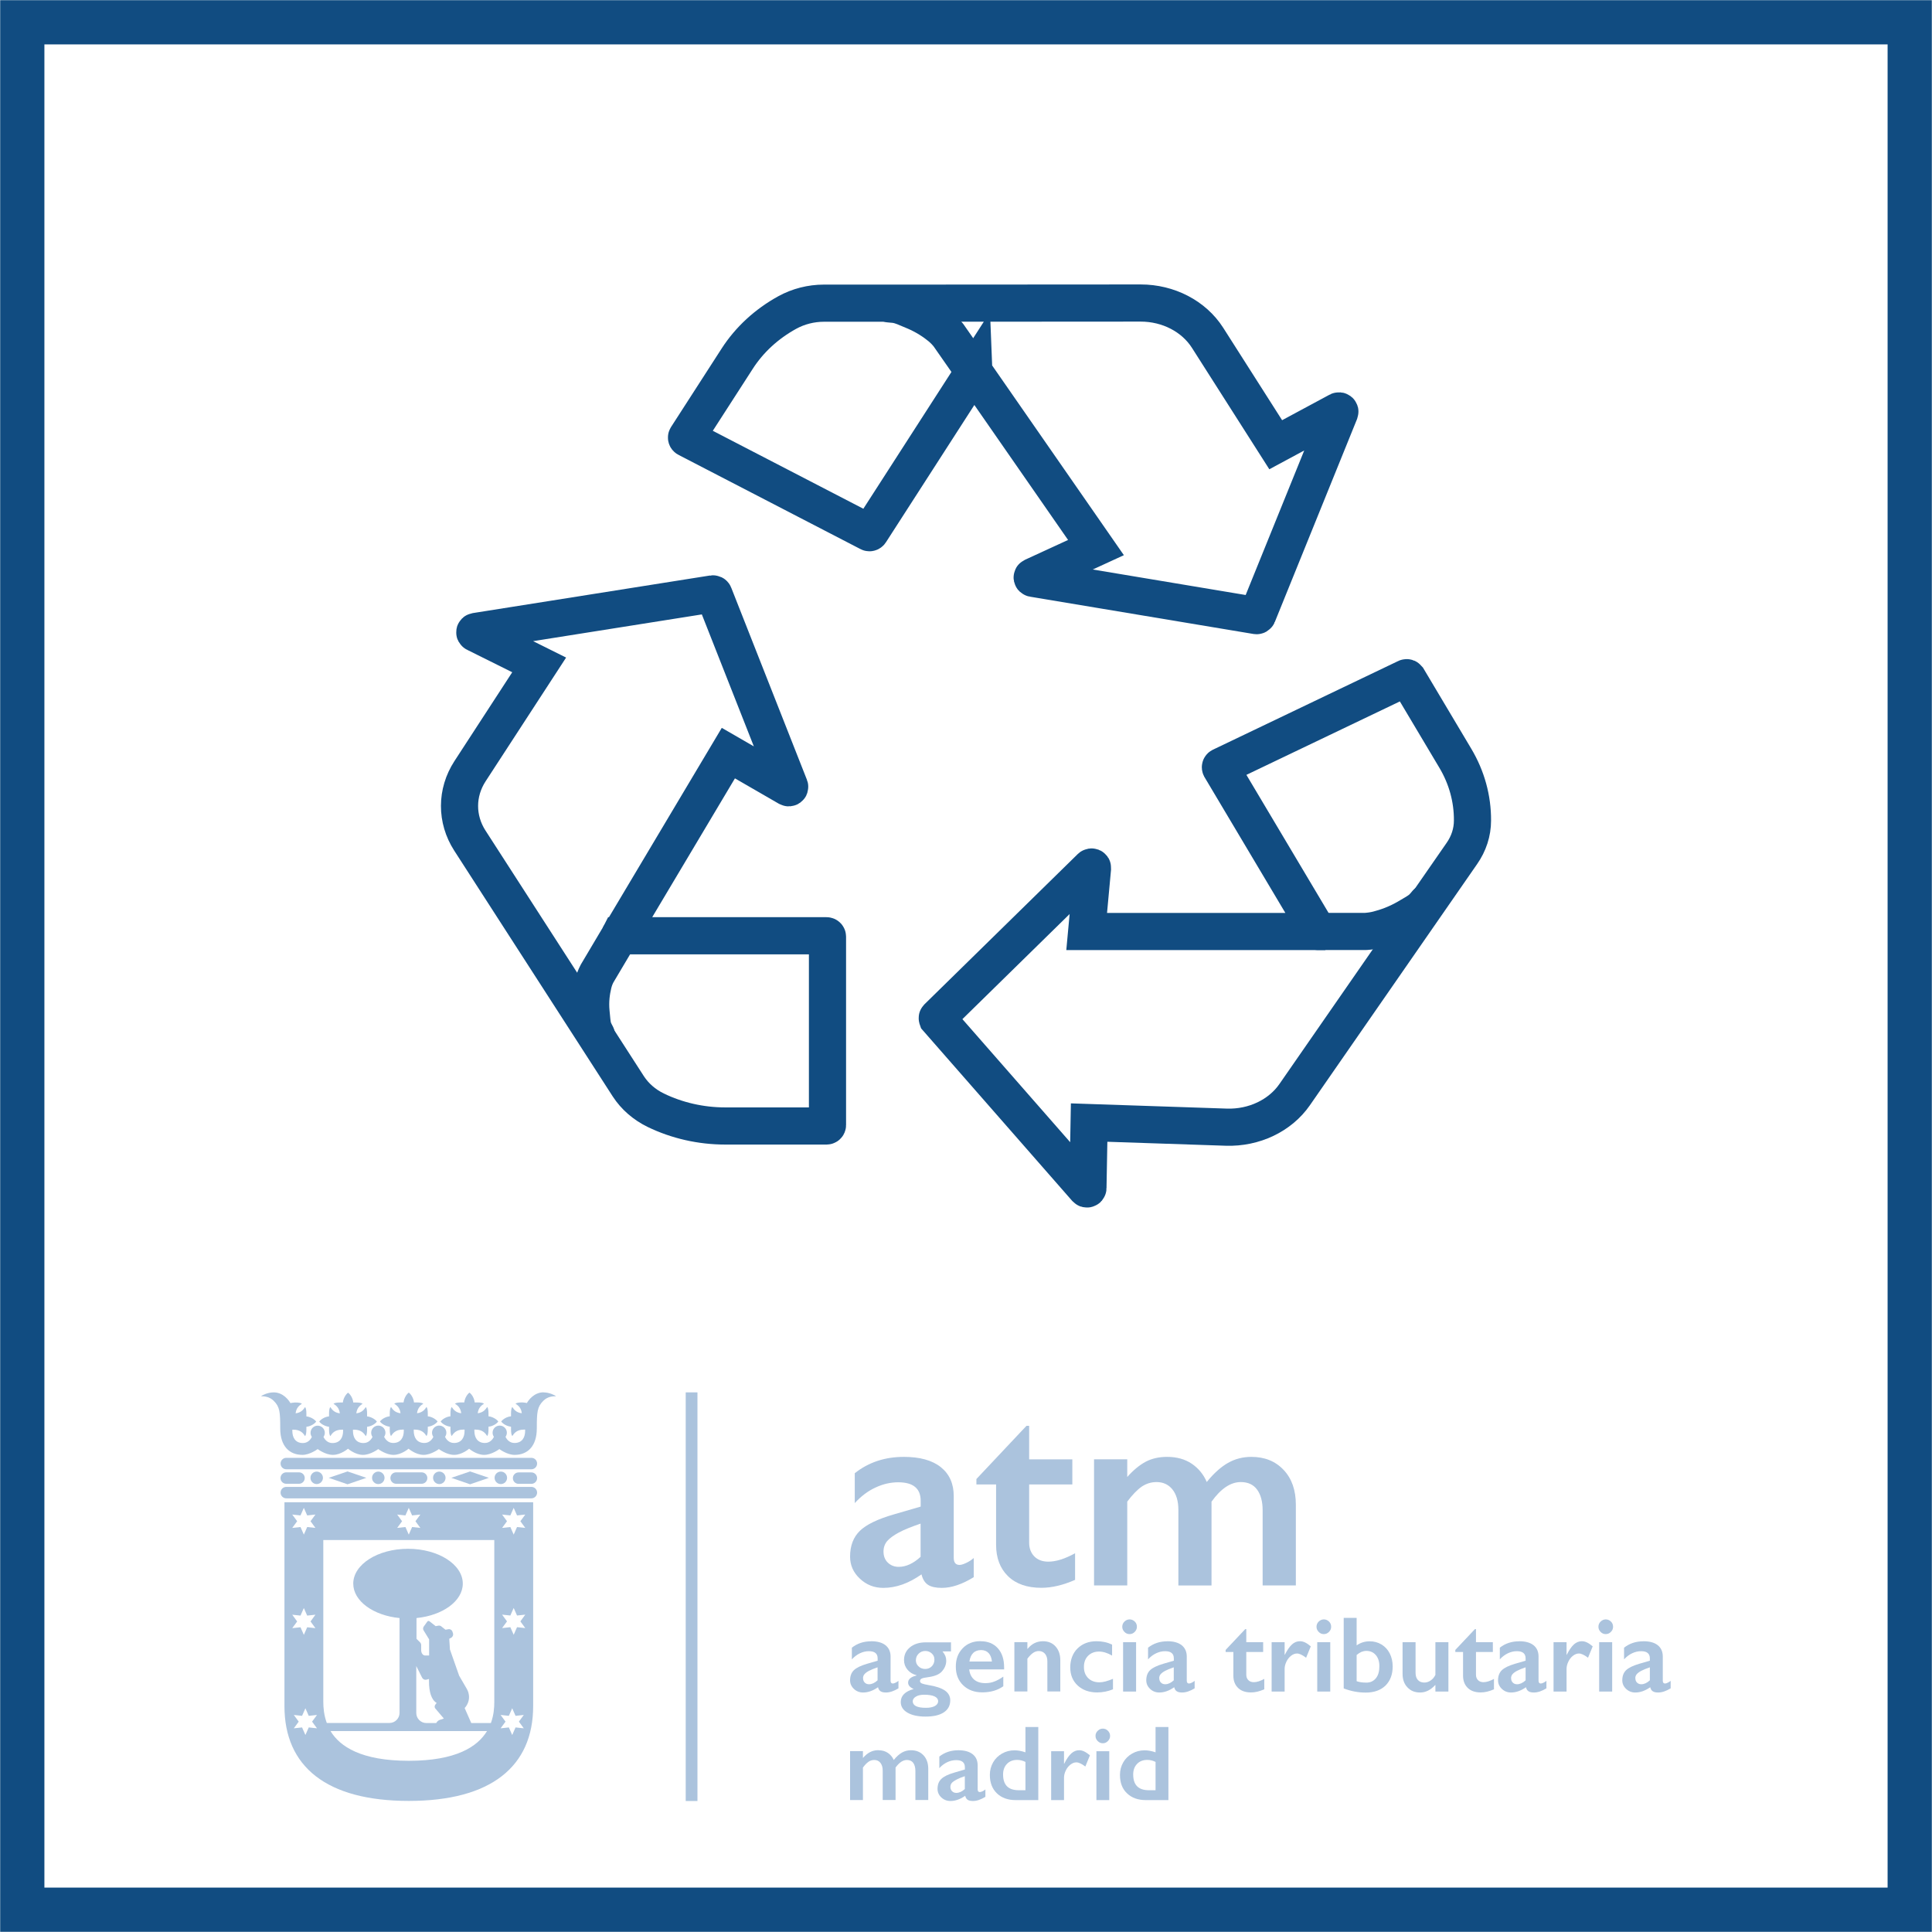
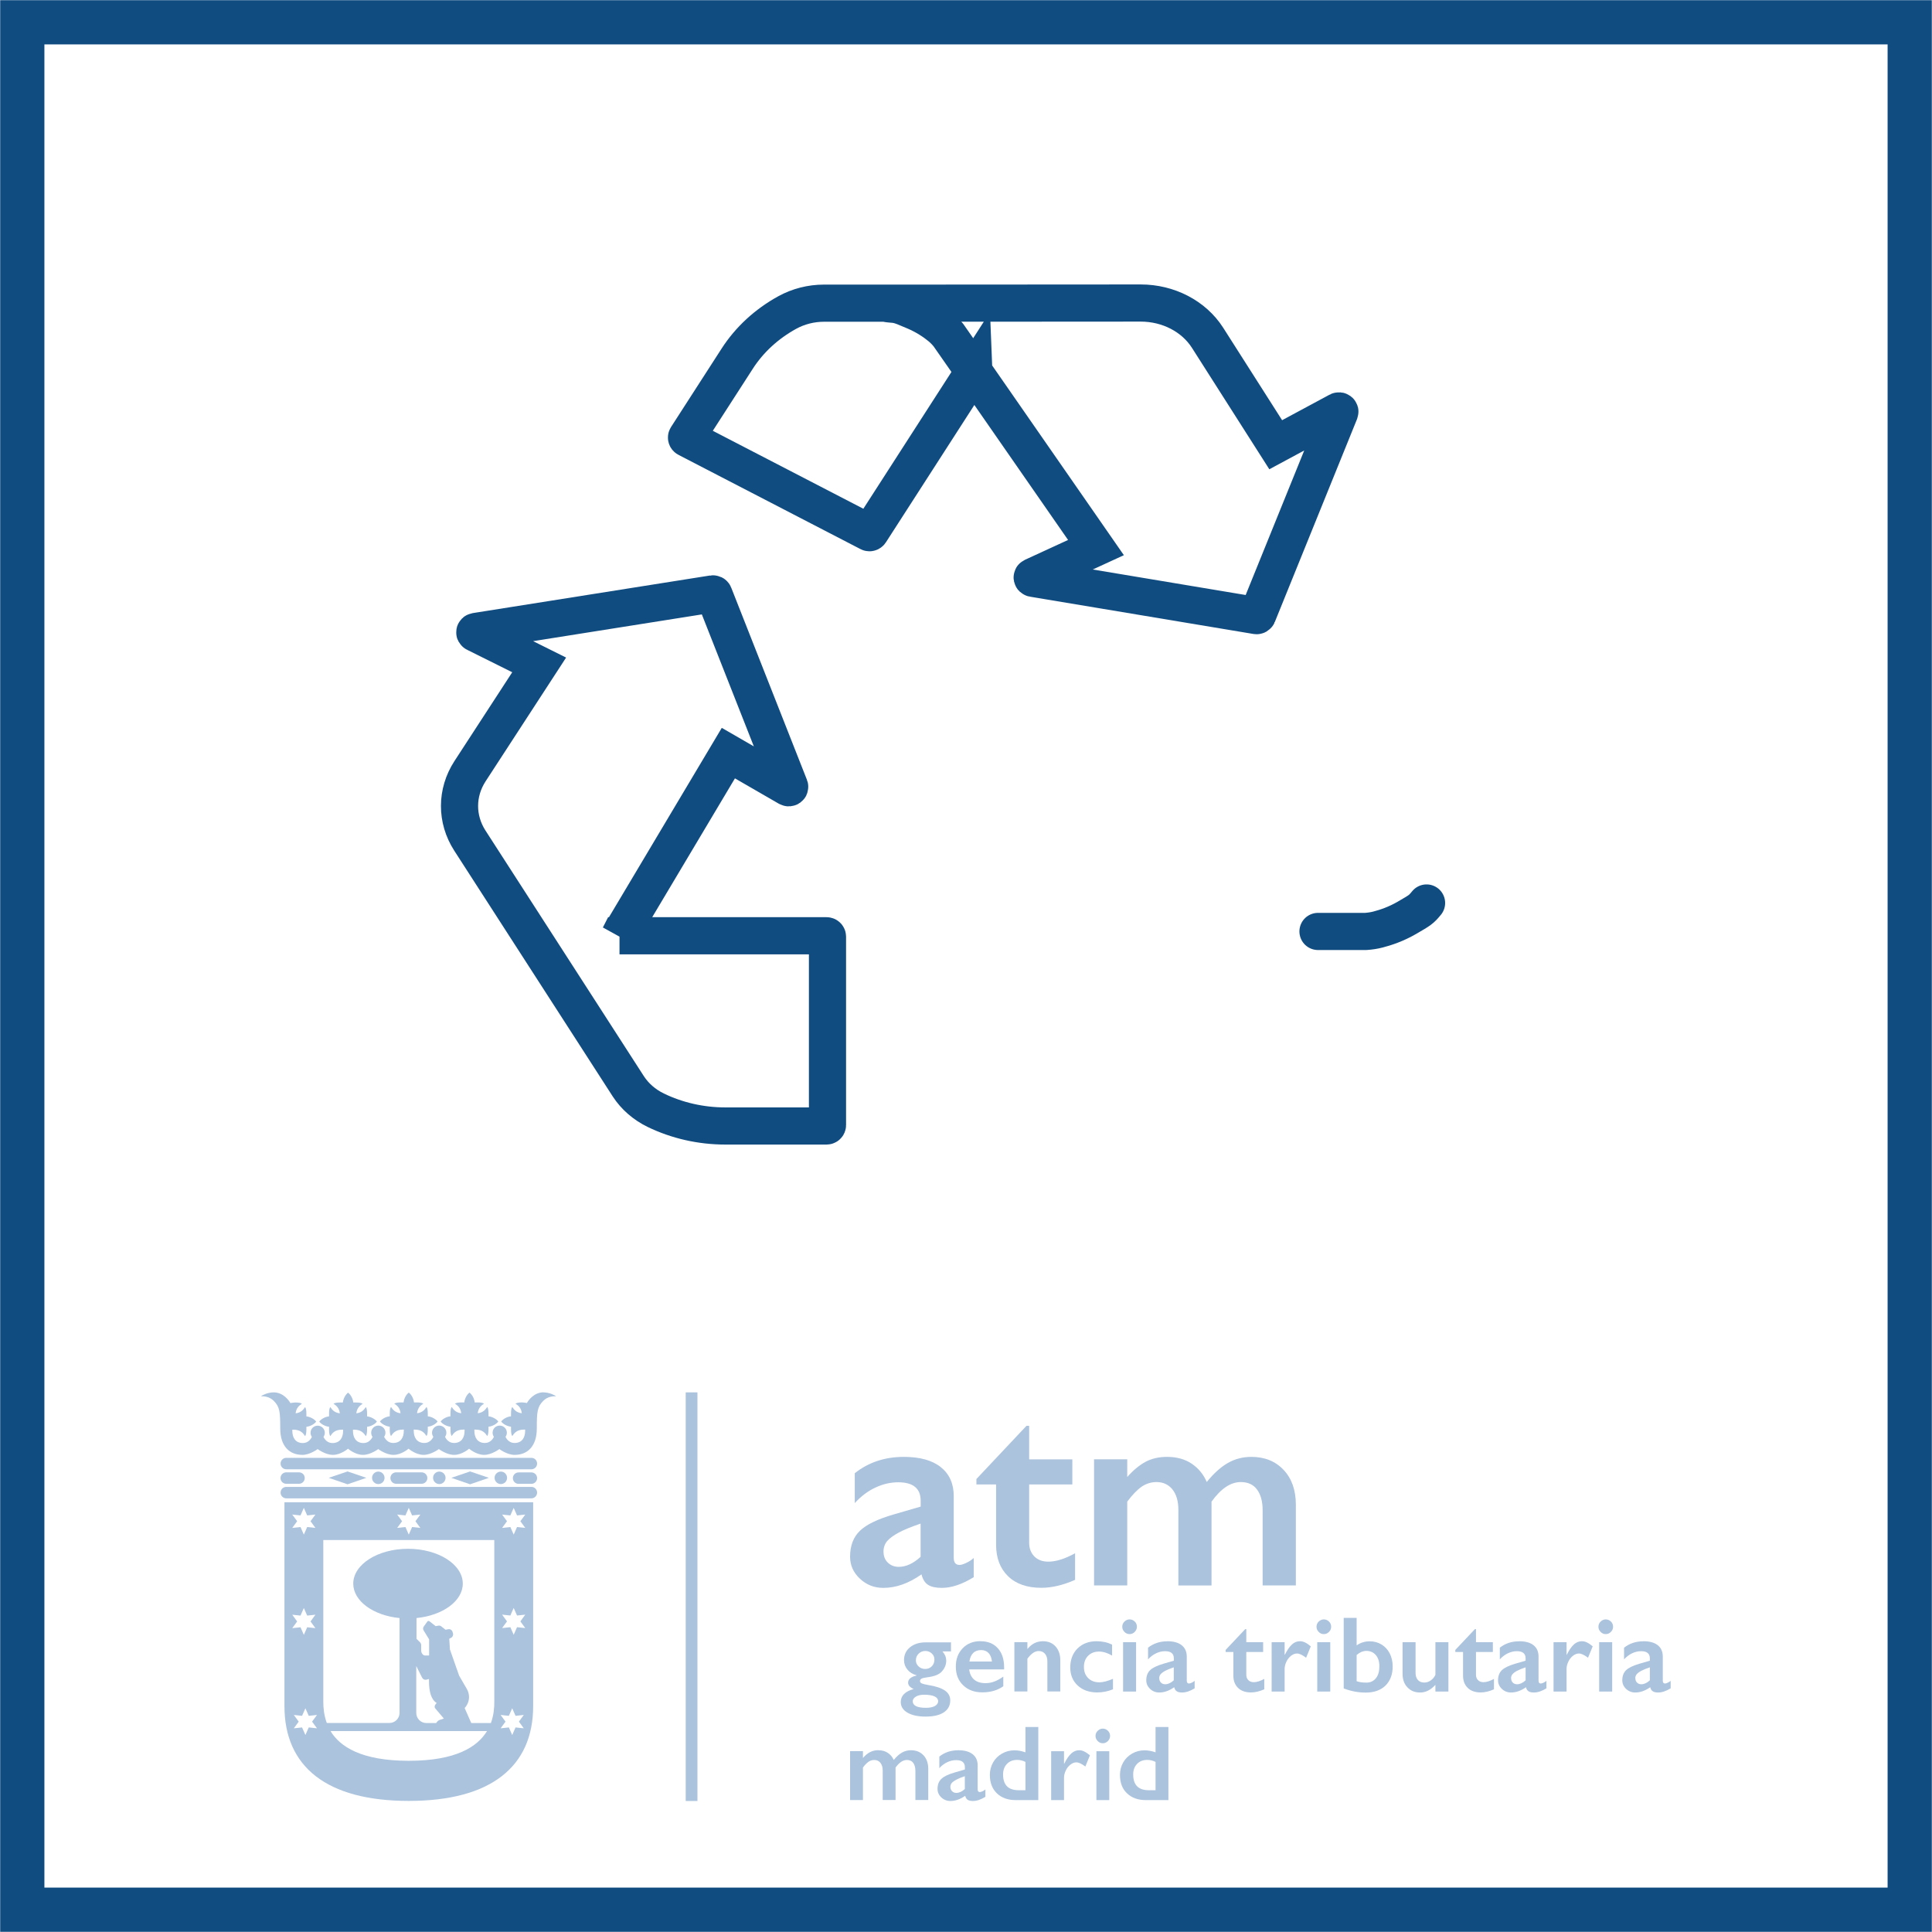
<svg xmlns="http://www.w3.org/2000/svg" id="uuid-188e0d72-386b-41b9-b7a3-b5744de3110b" data-name="PROMOCIONALES" viewBox="0 0 260 260">
  <defs>
    <style>
      .uuid-516551ba-127b-466d-b525-8e97d843afb6 {
        opacity: .33;
      }

      .uuid-4f913584-7321-4a15-819b-662e24403483 {
        stroke-width: 5.95px;
      }

      .uuid-4f913584-7321-4a15-819b-662e24403483, .uuid-ed399820-04ae-435f-96a1-3337e1e08a90, .uuid-f2a67140-2a46-4421-aeef-ecb8b6eecc9d {
        fill: none;
        stroke: #114c81;
      }

      .uuid-4f913584-7321-4a15-819b-662e24403483, .uuid-f2a67140-2a46-4421-aeef-ecb8b6eecc9d {
        stroke-miterlimit: 10;
      }

      .uuid-937c36e0-4fb4-459f-b524-ad187b10f95a {
        fill: #014898;
      }

      .uuid-ed399820-04ae-435f-96a1-3337e1e08a90 {
        stroke-linecap: round;
        stroke-linejoin: round;
      }

      .uuid-ed399820-04ae-435f-96a1-3337e1e08a90, .uuid-f2a67140-2a46-4421-aeef-ecb8b6eecc9d {
        stroke-width: 5px;
      }
    </style>
  </defs>
  <g id="uuid-dfa52320-b2b7-438c-9c64-501232c26e3e" data-name="PROMOS MADRID.ES">
    <g id="uuid-1ebc1a8c-8298-4c5f-bc66-3b481451a058" data-name="TGR">
      <g>
        <g id="uuid-5b7480ba-6fc7-4355-b4e0-05a1120b378a" data-name="flecha3">
          <path class="uuid-f2a67140-2a46-4421-aeef-ecb8b6eecc9d" d="M83.37,125.93h27.86c.07,0,.13.05.13.12v25.36c0,.07-.06.12-.13.12h-13.63c-3.26,0-6.48-.73-9.35-2.12h0c-1.54-.75-2.81-1.86-3.69-3.21l-5.55-8.61-15.78-24.47c-1.86-2.89-1.85-6.45.02-9.33l9.31-14.31-8.6-4.28c-.11-.05-.08-.2.04-.22l31.93-5.06c.06-.01.13.02.15.08l10.19,25.86c.04.11-.09.2-.2.14l-8.05-4.65-14.66,24.6Z" />
-           <path class="uuid-ed399820-04ae-435f-96a1-3337e1e08a90" d="M83.37,125.93l-3.02,5.09c-.24.46-.42.94-.53,1.43-.23.96-.43,2.26-.28,3.78.18,1.94.18,2.05.72,3.06" />
        </g>
        <g id="uuid-cdc4cc59-fbf7-4684-844d-9ab6264c1bd5" data-name="flecha2">
-           <path class="uuid-f2a67140-2a46-4421-aeef-ecb8b6eecc9d" d="M177.37,125.35l-13.12-22.04c-.03-.06-.01-.13.05-.16l24.95-11.94c.06-.03.14,0,.18.05l6.42,10.78c1.54,2.58,2.33,5.46,2.31,8.39h0c0,1.57-.5,3.1-1.43,4.43l-5.86,8.45-16.64,24c-1.96,2.83-5.47,4.5-9.19,4.38l-18.47-.62-.16,8.82c0,.11-.16.16-.24.07l-20.02-22.86s-.04-.11,0-.15l20.65-20.24c.09-.08.24-.02.23.09l-.79,8.56h31.12Z" />
          <path class="uuid-ed399820-04ae-435f-96a1-3337e1e08a90" d="M177.37,125.35h6.43c.56-.04,1.12-.12,1.65-.26,1.05-.27,2.42-.73,3.86-1.56,1.82-1.06,1.93-1.11,2.67-2.01" />
        </g>
        <g id="uuid-20f42aae-59f2-4de5-9d02-ced5d8de8317" data-name="flecha1">
          <path class="uuid-f2a67140-2a46-4421-aeef-ecb8b6eecc9d" d="M131.05,50l-13.93,21.63c-.04.06-.12.08-.18.04l-24.49-12.68c-.06-.03-.08-.11-.05-.16l6.82-10.58c1.63-2.53,3.94-4.66,6.72-6.19h0c1.49-.82,3.2-1.26,4.95-1.26h11.09s31.53-.02,31.53-.02c3.72,0,7.15,1.78,9,4.68l9.17,14.39,8.44-4.54c.11-.06.23.04.19.14l-11.07,27.32c-.02.05-.08.09-.15.08l-30.08-5.02c-.12-.02-.15-.17-.04-.22l8.52-3.92-16.44-23.68Z" />
          <path class="uuid-ed399820-04ae-435f-96a1-3337e1e08a90" d="M131.05,50l-3.41-4.89c-.33-.41-.7-.79-1.11-1.13-.81-.66-1.97-1.46-3.52-2.11-1.96-.83-2.07-.88-3.32-.97" />
        </g>
      </g>
      <rect id="uuid-46caaa65-f80d-4641-a0df-cd56de61182a" data-name="contorno" class="uuid-4f913584-7321-4a15-819b-662e24403483" x="3" y="3" width="254" height="254" />
    </g>
    <g id="uuid-66d9691e-9da3-4748-a041-732eb81e2d64" data-name="logo" class="uuid-516551ba-127b-466d-b525-8e97d843afb6">
      <rect class="uuid-937c36e0-4fb4-459f-b524-ad187b10f95a" x="92.28" y="187.38" width="1.58" height="54.99" />
      <path class="uuid-937c36e0-4fb4-459f-b524-ad187b10f95a" d="M71.51,196.19h-32.98c-.43,0-.77.34-.77.77s.34.77.77.77h32.98c.42,0,.77-.34.77-.77s-.34-.77-.77-.77Z" />
      <path class="uuid-937c36e0-4fb4-459f-b524-ad187b10f95a" d="M71.51,200.1h-32.98c-.43,0-.77.34-.77.77s.34.77.77.77h32.98c.42,0,.77-.34.77-.77s-.34-.77-.77-.77Z" />
      <path class="uuid-937c36e0-4fb4-459f-b524-ad187b10f95a" d="M38.52,199.68h1.72c.42,0,.77-.34.77-.77s-.34-.77-.77-.77h-1.72c-.42,0-.77.34-.77.77s.35.77.77.77Z" />
      <path class="uuid-937c36e0-4fb4-459f-b524-ad187b10f95a" d="M71.51,198.15h-1.72c-.42,0-.77.34-.77.77s.34.77.77.77h1.72c.42,0,.77-.34.77-.77s-.34-.77-.77-.77Z" />
      <path class="uuid-937c36e0-4fb4-459f-b524-ad187b10f95a" d="M56.74,199.68c.42,0,.77-.34.77-.77s-.35-.77-.77-.77h-3.43c-.43,0-.77.34-.77.77s.35.77.77.77h3.43Z" />
      <polygon class="uuid-937c36e0-4fb4-459f-b524-ad187b10f95a" points="46.77 198.02 44.24 198.88 46.77 199.75 49.3 198.88 46.77 198.02" />
      <polygon class="uuid-937c36e0-4fb4-459f-b524-ad187b10f95a" points="63.26 198.02 60.74 198.88 63.26 199.75 65.79 198.88 63.26 198.02" />
      <path class="uuid-937c36e0-4fb4-459f-b524-ad187b10f95a" d="M68.24,198.88c0-.46-.37-.84-.84-.84s-.84.38-.84.84.37.84.84.84.84-.38.84-.84Z" />
-       <path class="uuid-937c36e0-4fb4-459f-b524-ad187b10f95a" d="M59.96,198.88c0-.46-.37-.84-.84-.84s-.84.38-.84.84.38.84.84.84.84-.38.84-.84Z" />
+       <path class="uuid-937c36e0-4fb4-459f-b524-ad187b10f95a" d="M59.96,198.88c0-.46-.37-.84-.84-.84s-.84.38-.84.84.38.84.84.84.84-.38.84-.84" />
      <path class="uuid-937c36e0-4fb4-459f-b524-ad187b10f95a" d="M51.75,198.88c0-.46-.38-.84-.84-.84s-.84.38-.84.84.37.84.84.84.84-.38.84-.84Z" />
-       <path class="uuid-937c36e0-4fb4-459f-b524-ad187b10f95a" d="M43.46,198.88c0-.46-.38-.84-.84-.84s-.84.38-.84.84.38.84.84.84.84-.38.84-.84Z" />
      <path class="uuid-937c36e0-4fb4-459f-b524-ad187b10f95a" d="M73.16,187.37c-1.3,0-2.06,1.09-2.25,1.44-.09-.02-.49-.08-.61-.08-.49,0-.76.05-.93.17.34.22.77.53.85,1.29-.75-.09-1.06-.51-1.28-.85-.12.17-.17.44-.17.93,0,.1,0,.23,0,.33-.55.05-1.09.38-1.32.7.23.32.77.64,1.32.7,0,.11,0,.23,0,.33,0,.49.05.76.17.93.25-.38.61-.87,1.58-.87h.15c0,.06,0,.13,0,.18,0,.85-.39,1.62-1.43,1.62-.69,0-1.05-.5-1.21-.82.11-.16.18-.35.18-.56,0-.53-.43-.96-.96-.96s-.96.43-.96.96c0,.21.07.4.18.56-.16.32-.53.82-1.21.82-1.03,0-1.42-.77-1.42-1.62,0-.06,0-.12,0-.18h.15c.97,0,1.33.49,1.58.87.12-.17.17-.44.17-.93,0-.1,0-.23,0-.33.55-.05,1.09-.38,1.32-.7-.23-.31-.77-.64-1.32-.7,0-.1,0-.23,0-.33,0-.49-.05-.76-.17-.93-.22.33-.53.76-1.28.85.09-.76.52-1.07.85-1.29-.17-.12-.44-.17-.93-.17-.1,0-.23,0-.33,0-.05-.55-.38-1.09-.7-1.32-.31.23-.64.76-.7,1.32-.1,0-.23,0-.33,0-.49,0-.75.05-.93.17.34.22.76.53.85,1.29-.75-.09-1.06-.51-1.28-.85-.12.17-.17.44-.17.93,0,.1,0,.23,0,.33-.55.05-1.09.38-1.32.7.23.32.76.64,1.32.7,0,.11,0,.23,0,.33,0,.49.05.76.17.93.24-.38.61-.87,1.58-.87h.15c0,.06,0,.13,0,.18,0,.85-.39,1.62-1.42,1.62-.69,0-1.05-.5-1.21-.82.11-.16.18-.35.18-.56,0-.53-.43-.96-.96-.96-.07,0-.13,0-.2.02-.44.09-.77.48-.77.94,0,.21.07.4.18.56-.16.32-.52.82-1.21.82-1.03,0-1.43-.77-1.43-1.62,0-.06,0-.12,0-.18h.14c.97,0,1.33.49,1.58.87.12-.17.17-.44.17-.93,0-.1,0-.23,0-.33.55-.05,1.09-.38,1.32-.7-.23-.31-.76-.64-1.32-.7,0-.1,0-.23,0-.33,0-.49-.05-.76-.17-.93-.22.33-.53.76-1.28.85.09-.76.52-1.07.85-1.29-.17-.12-.44-.17-.93-.17-.1,0-.23,0-.33,0-.05-.55-.38-1.09-.7-1.32-.32.23-.64.76-.7,1.32-.11,0-.23,0-.33,0-.49,0-.76.05-.93.17.34.22.76.53.85,1.29-.75-.09-1.06-.51-1.28-.85-.12.17-.17.44-.17.93,0,.1,0,.23,0,.33-.55.05-1.09.38-1.32.7.23.32.77.64,1.32.7,0,.11,0,.23,0,.33,0,.49.05.76.17.93.25-.38.61-.87,1.58-.87h.14c0,.06,0,.13,0,.18,0,.85-.39,1.62-1.43,1.62-.69,0-1.05-.51-1.22-.82.11-.16.18-.35.18-.56,0-.53-.43-.96-.96-.96s-.96.43-.96.96c0,.21.07.41.18.57-.16.32-.53.82-1.21.82-1.03,0-1.42-.77-1.42-1.62,0-.06,0-.12,0-.18h.15c.97,0,1.33.49,1.58.87.12-.17.17-.44.17-.93,0-.1,0-.23,0-.33.55-.05,1.09-.38,1.32-.7-.23-.31-.77-.64-1.32-.7,0-.1,0-.23,0-.33,0-.49-.05-.76-.17-.93-.22.33-.53.76-1.28.85.09-.76.52-1.07.85-1.29-.17-.12-.44-.17-.93-.17-.1,0-.23,0-.33,0-.05-.55-.38-1.09-.7-1.32-.31.23-.64.76-.7,1.32-.1,0-.22,0-.33,0-.49,0-.75.05-.93.17.34.22.76.53.85,1.29-.75-.09-1.06-.51-1.28-.85-.12.17-.17.44-.17.93,0,.1,0,.23,0,.33-.55.05-1.09.38-1.32.7.23.32.77.64,1.32.7,0,.11,0,.23,0,.33,0,.49.05.76.17.93.24-.38.6-.87,1.57-.87h.15c0,.06,0,.13,0,.18,0,.85-.39,1.62-1.43,1.62-.69,0-1.05-.5-1.21-.82.11-.16.18-.35.18-.56,0-.53-.43-.96-.96-.96-.27,0-.51.11-.68.28-.17.17-.28.42-.28.68,0,.21.07.4.18.56-.16.32-.53.82-1.21.82-1.03,0-1.42-.77-1.42-1.62,0-.06,0-.12,0-.18h.14c.97,0,1.33.49,1.58.87.12-.17.17-.44.17-.93,0-.1,0-.23,0-.33.55-.05,1.09-.38,1.32-.7-.23-.31-.77-.64-1.32-.7,0-.1,0-.23,0-.33,0-.49-.05-.76-.17-.93-.22.33-.53.76-1.28.85.09-.76.51-1.07.85-1.29-.17-.12-.44-.17-.93-.17-.12,0-.52.06-.62.08-.19-.34-.95-1.44-2.25-1.44-.83,0-1.6.41-1.71.52.43,0,1.13.04,1.71.61.82.82.88,1.47.88,3.72,0,2.39,1.23,3.56,2.99,3.56,1.01,0,2.05-.78,2.05-.78,0,0,1.03.78,2.05.78,1.08,0,2.03-.83,2.03-.83,0,0,.95.83,2.02.83,1.02,0,2.05-.78,2.05-.78,0,0,1.03.78,2.05.78,1.08,0,2.03-.83,2.03-.83,0,0,.95.83,2.03.83,1.01,0,2.05-.78,2.05-.78,0,0,1.03.78,2.05.78,1.08,0,2.02-.83,2.02-.83,0,0,.95.83,2.02.83,1.02,0,2.05-.78,2.05-.78,0,0,1.03.78,2.05.78,1.76,0,2.99-1.17,2.99-3.56,0-2.24.06-2.9.88-3.72.58-.58,1.27-.61,1.71-.61-.11-.11-.88-.52-1.71-.52Z" />
      <path class="uuid-937c36e0-4fb4-459f-b524-ad187b10f95a" d="M38.28,202.17v27.43c0,8.13,5.65,12.76,16.73,12.76s16.74-4.64,16.74-12.76v-27.43h-33.47ZM53.45,203.82l1.11.12.45-1.02.45,1.02,1.11-.12-.66.9.66.9-1.11-.12-.45,1.02-.45-1.02-1.11.12.66-.9-.66-.9ZM39.33,203.82l1.11.12.45-1.02.45,1.02,1.11-.12-.66.9.66.9-1.11-.12-.45,1.02-.45-1.02-1.11.12.66-.9-.66-.9ZM39.33,217.3l1.11.12.45-1.02.45,1.02,1.11-.12-.66.91.66.9-1.11-.12-.45,1.02-.45-1.02-1.11.12.66-.9-.66-.91ZM42.66,232.59l-1.11-.12-.45,1.02-.45-1.02-1.11.12.66-.9-.66-.9,1.11.12.45-1.02.45,1.02,1.11-.12-.66.9.66.9ZM55.01,236.96c-6.4,0-9.26-1.91-10.53-4h21.06c-1.27,2.09-4.13,4-10.53,4ZM58.6,229.94l1.13,1.33-.59.2c-.11.04-.24.14-.31.23l-.13.18h-1.32c-.75,0-1.36-.61-1.36-1.36v-6.31l.79,1.57c.1.2.35.32.55.27l.37-.1v.31c0,.38.02.71.06.99.18,1.34.71,1.78.97,1.92l-.2.27c-.1.14-.09.35.02.48ZM66.52,229.03c0,.78-.07,1.8-.46,2.85h-2.64l-.89-2.02c.36-.39.59-.91.59-1.48,0-.39-.11-.76-.29-1.08l-1.04-1.79-1.24-3.53-.09-1.44.27-.15c.2-.11.3-.37.23-.58l-.08-.25c-.07-.21-.31-.35-.53-.31l-.4.07-.59-.47c-.09-.07-.25-.1-.36-.08l-.37.07-.84-.66c-.09-.07-.22-.05-.28.04l-.49.68c-.1.14-.11.37-.02.5l.75,1.22v2.17h-.54c-.29,0-.53-.32-.53-.71v-.7c0-.11-.06-.27-.14-.35l-.49-.49v-2.79c3.53-.35,6.23-2.29,6.23-4.63,0-2.59-3.3-4.69-7.37-4.69s-7.37,2.1-7.37,4.69c0,2.34,2.7,4.29,6.23,4.63v12.76c0,.75-.61,1.36-1.36,1.36h-8.43c-.39-1.05-.47-2.07-.47-2.85v-21.77h23.01v21.77ZM70.49,232.59l-1.11-.12-.45,1.02-.45-1.02-1.11.12.66-.9-.66-.9,1.11.12.45-1.02.45,1.02,1.11-.12-.66.9.66.9ZM70.69,219.1l-1.11-.12-.45,1.02-.45-1.02-1.11.12.66-.9-.66-.91,1.11.12.45-1.02.45,1.02,1.11-.12-.66.91.66.9ZM70.69,205.62l-1.11-.12-.45,1.02-.45-1.02-1.11.12.66-.9-.66-.9,1.11.12.45-1.02.45,1.02,1.11-.12-.66.9.66.9Z" />
      <g>
-         <path class="uuid-937c36e0-4fb4-459f-b524-ad187b10f95a" d="M117.22,220.87c.85,0,1.5.18,1.95.54.45.36.68.87.68,1.52v3.25c0,.25.1.38.31.38.09,0,.2-.04.36-.11.15-.07.28-.16.39-.25v1.01c-.61.37-1.17.56-1.68.56-.31,0-.55-.05-.72-.16-.17-.1-.29-.29-.35-.55-.67.47-1.34.71-2.01.71-.48,0-.89-.16-1.23-.48-.34-.32-.52-.71-.52-1.16,0-.57.17-1.03.51-1.36s.94-.62,1.79-.87l1.41-.41v-.31c0-.65-.39-.97-1.18-.97-.4,0-.8.09-1.2.28-.4.19-.76.46-1.09.82v-1.57c.72-.57,1.58-.86,2.58-.86ZM116.15,225.86c0,.24.08.44.23.58.15.15.34.22.57.22.38,0,.77-.18,1.15-.53v-1.75c-.49.17-.87.32-1.15.47-.28.15-.48.3-.61.45s-.2.34-.2.55Z" />
        <path class="uuid-937c36e0-4fb4-459f-b524-ad187b10f95a" d="M127.98,221v1.24h-1.14c.18.23.31.44.39.63.07.19.11.4.11.62,0,.53-.2,1.02-.6,1.46-.35.39-.95.63-1.8.75-.46.06-.76.12-.91.2-.15.07-.22.19-.22.34,0,.14.09.24.27.32.18.07.47.14.88.21,1,.16,1.73.41,2.21.74.47.33.71.77.71,1.31,0,.7-.29,1.24-.86,1.62-.57.38-1.4.57-2.47.57-1.02,0-1.83-.18-2.43-.53s-.9-.83-.9-1.43c0-.84.58-1.43,1.74-1.75-.5-.22-.75-.5-.75-.86,0-.46.38-.78,1.14-.96v-.03c-.52-.14-.93-.39-1.23-.76-.3-.36-.46-.79-.46-1.28,0-.72.27-1.29.81-1.73.54-.44,1.25-.66,2.12-.66h3.42ZM122.83,228.94c0,.59.59.89,1.78.89.51,0,.91-.08,1.2-.24.29-.16.44-.38.44-.64,0-.29-.17-.51-.49-.66-.33-.15-.8-.22-1.4-.22-.45,0-.82.08-1.1.25-.28.17-.43.38-.43.64ZM123.25,223.4c0,.35.12.63.37.86.24.23.54.34.89.34s.66-.12.89-.36c.23-.24.35-.54.35-.91,0-.33-.12-.6-.36-.82-.24-.22-.53-.33-.87-.33s-.65.12-.89.36c-.24.24-.37.52-.37.85Z" />
        <path class="uuid-937c36e0-4fb4-459f-b524-ad187b10f95a" d="M131.96,220.87c.98,0,1.75.31,2.32.94s.85,1.49.85,2.59v.26h-4.7c.07.59.29,1.05.66,1.37.37.32.88.48,1.53.48.42,0,.82-.07,1.2-.22.39-.15.79-.36,1.2-.66v1.3c-.78.55-1.72.82-2.83.82-1.05,0-1.9-.31-2.57-.95-.66-.63-.99-1.47-.99-2.51s.31-1.83.92-2.47c.61-.64,1.41-.96,2.4-.96ZM133.49,223.6c-.05-.48-.19-.86-.44-1.13s-.59-.41-1.02-.41-.8.13-1.06.39c-.27.26-.44.65-.51,1.15h3.03Z" />
        <path class="uuid-937c36e0-4fb4-459f-b524-ad187b10f95a" d="M140.35,220.87c.71,0,1.28.23,1.7.7.42.47.64,1.08.64,1.84v4.22h-1.74v-4.04c0-.43-.1-.77-.31-1.02-.21-.25-.49-.38-.84-.38-.27,0-.52.08-.76.24s-.5.42-.78.79v4.41h-1.75v-6.64h1.75v.93c.32-.38.65-.65.99-.81.34-.16.71-.24,1.11-.24Z" />
        <path class="uuid-937c36e0-4fb4-459f-b524-ad187b10f95a" d="M147.56,220.87c.77,0,1.47.15,2.1.45v1.48c-.62-.36-1.21-.54-1.76-.54-.6,0-1.08.19-1.46.56-.38.37-.57.88-.57,1.51s.19,1.12.57,1.5.89.57,1.52.57c.47,0,1.08-.16,1.82-.47v1.41c-.69.28-1.4.42-2.12.42-1.08,0-1.95-.31-2.62-.92-.67-.62-1.01-1.43-1.01-2.45s.33-1.91.98-2.55,1.51-.97,2.55-.97Z" />
        <path class="uuid-937c36e0-4fb4-459f-b524-ad187b10f95a" d="M152.01,217.93c.27,0,.5.1.7.29s.29.43.29.7-.1.49-.29.69c-.19.2-.42.3-.7.3s-.5-.1-.69-.3c-.2-.2-.29-.43-.29-.69,0-.27.1-.51.3-.7.2-.19.43-.29.69-.29ZM152.89,221v6.64h-1.75v-6.64h1.75Z" />
        <path class="uuid-937c36e0-4fb4-459f-b524-ad187b10f95a" d="M157.08,220.87c.85,0,1.5.18,1.95.54.45.36.68.87.68,1.52v3.25c0,.25.1.38.31.38.09,0,.2-.04.36-.11.15-.07.28-.16.39-.25v1.01c-.61.37-1.17.56-1.68.56-.31,0-.55-.05-.72-.16-.17-.1-.29-.29-.35-.55-.67.47-1.34.71-2.01.71-.48,0-.89-.16-1.23-.48-.34-.32-.52-.71-.52-1.16,0-.57.17-1.03.51-1.36s.94-.62,1.79-.87l1.41-.41v-.31c0-.65-.39-.97-1.18-.97-.4,0-.8.09-1.2.28-.4.19-.76.46-1.09.82v-1.57c.72-.57,1.58-.86,2.58-.86ZM156.01,225.86c0,.24.08.44.23.58.15.15.34.22.57.22.38,0,.77-.18,1.15-.53v-1.75c-.49.17-.87.32-1.15.47-.28.15-.48.3-.61.45s-.2.34-.2.55Z" />
        <path class="uuid-937c36e0-4fb4-459f-b524-ad187b10f95a" d="M167.58,219.24h.14v1.76h2.27v1.32h-2.27v3.06c0,.3.09.54.27.72.18.19.43.28.74.28.41,0,.88-.15,1.41-.44v1.4c-.63.28-1.22.42-1.78.42-.75,0-1.33-.2-1.75-.61-.42-.41-.63-.96-.63-1.65v-3.18h-1.04v-.28l2.64-2.8Z" />
        <path class="uuid-937c36e0-4fb4-459f-b524-ad187b10f95a" d="M174.93,220.87c.23,0,.46.05.69.16.22.1.49.28.78.53l-.63,1.53c-.51-.38-.91-.57-1.22-.57-.27,0-.54.1-.8.3-.26.2-.47.47-.63.8-.16.33-.24.66-.24.99v3.03h-1.75v-6.64h1.75v1.69h.03c.32-.64.64-1.1.96-1.39.32-.29.68-.43,1.06-.43Z" />
        <path class="uuid-937c36e0-4fb4-459f-b524-ad187b10f95a" d="M178.15,217.93c.27,0,.5.1.7.29s.29.43.29.7-.09.49-.29.69c-.19.2-.42.3-.7.3s-.5-.1-.69-.3c-.2-.2-.29-.43-.29-.69,0-.27.1-.51.3-.7.2-.19.43-.29.69-.29ZM179.02,221v6.64h-1.75v-6.64h1.75Z" />
        <path class="uuid-937c36e0-4fb4-459f-b524-ad187b10f95a" d="M182.57,217.71v3.72c.52-.37,1.1-.55,1.76-.55.58,0,1.11.14,1.59.43.48.29.84.69,1.11,1.21.26.52.39,1.1.39,1.74,0,1.09-.33,1.95-.97,2.58-.65.63-1.54.94-2.66.94-1.02,0-2-.19-2.96-.56v-9.49h1.75ZM182.57,226.25c.37.13.81.19,1.31.19.54,0,.96-.2,1.28-.59.32-.39.47-.93.47-1.62,0-.63-.16-1.12-.48-1.5-.32-.37-.74-.56-1.26-.56-.24,0-.47.05-.67.13-.2.09-.42.23-.65.42v3.52Z" />
        <path class="uuid-937c36e0-4fb4-459f-b524-ad187b10f95a" d="M190.5,221v4.11c0,.43.11.76.32.98.21.23.5.34.86.34.29,0,.58-.09.84-.27.27-.18.49-.43.65-.76v-4.4h1.75v6.64h-1.75v-.9c-.63.69-1.31,1.03-2.05,1.03s-1.28-.23-1.72-.7c-.44-.46-.65-1.07-.65-1.82v-4.25h1.74Z" />
        <path class="uuid-937c36e0-4fb4-459f-b524-ad187b10f95a" d="M198.49,219.24h.14v1.76h2.27v1.32h-2.27v3.06c0,.3.09.54.27.72.18.19.43.28.74.28.41,0,.88-.15,1.41-.44v1.4c-.63.28-1.22.42-1.78.42-.75,0-1.33-.2-1.75-.61-.42-.41-.63-.96-.63-1.65v-3.18h-1.04v-.28l2.64-2.8Z" />
        <path class="uuid-937c36e0-4fb4-459f-b524-ad187b10f95a" d="M204.43,220.87c.85,0,1.5.18,1.95.54.45.36.67.87.67,1.52v3.25c0,.25.1.38.31.38.09,0,.21-.04.36-.11.15-.07.28-.16.39-.25v1.01c-.61.37-1.17.56-1.68.56-.31,0-.55-.05-.72-.16-.17-.1-.29-.29-.35-.55-.67.47-1.34.71-2.01.71-.48,0-.89-.16-1.23-.48-.34-.32-.52-.71-.52-1.16,0-.57.17-1.03.51-1.36s.94-.62,1.79-.87l1.41-.41v-.31c0-.65-.39-.97-1.18-.97-.4,0-.8.09-1.2.28-.4.19-.76.46-1.09.82v-1.57c.72-.57,1.59-.86,2.58-.86ZM203.36,225.86c0,.24.08.44.23.58.15.15.34.22.57.22.38,0,.77-.18,1.15-.53v-1.75c-.49.17-.87.32-1.15.47-.28.15-.48.3-.61.45-.13.15-.2.34-.2.55Z" />
        <path class="uuid-937c36e0-4fb4-459f-b524-ad187b10f95a" d="M212.87,220.87c.23,0,.46.05.69.16.22.1.49.28.78.53l-.63,1.53c-.51-.38-.91-.57-1.22-.57-.27,0-.54.1-.8.3-.26.2-.47.47-.63.8-.16.33-.24.66-.24.99v3.03h-1.75v-6.64h1.75v1.69h.03c.32-.64.64-1.1.96-1.39.32-.29.68-.43,1.06-.43Z" />
        <path class="uuid-937c36e0-4fb4-459f-b524-ad187b10f95a" d="M216.09,217.93c.27,0,.5.1.7.29s.29.43.29.7-.09.49-.29.69c-.19.2-.42.3-.7.3s-.5-.1-.69-.3c-.2-.2-.29-.43-.29-.69,0-.27.1-.51.3-.7.2-.19.43-.29.69-.29ZM216.96,221v6.64h-1.75v-6.64h1.75Z" />
        <path class="uuid-937c36e0-4fb4-459f-b524-ad187b10f95a" d="M221.15,220.87c.85,0,1.5.18,1.95.54.45.36.67.87.67,1.52v3.25c0,.25.1.38.31.38.09,0,.21-.04.36-.11.15-.07.28-.16.39-.25v1.01c-.61.37-1.17.56-1.68.56-.31,0-.55-.05-.72-.16-.17-.1-.29-.29-.35-.55-.67.47-1.34.71-2.01.71-.48,0-.89-.16-1.23-.48-.34-.32-.52-.71-.52-1.16,0-.57.17-1.03.51-1.36s.94-.62,1.79-.87l1.41-.41v-.31c0-.65-.39-.97-1.18-.97-.4,0-.8.09-1.2.28-.4.19-.76.46-1.09.82v-1.57c.72-.57,1.59-.86,2.58-.86ZM220.08,225.86c0,.24.08.44.23.58.15.15.34.22.57.22.38,0,.77-.18,1.15-.53v-1.75c-.49.17-.87.32-1.15.47-.28.15-.48.3-.61.45-.13.15-.2.34-.2.55Z" />
      </g>
      <g>
        <path class="uuid-937c36e0-4fb4-459f-b524-ad187b10f95a" d="M121.62,196.06c2.18,0,3.84.46,5,1.39,1.15.93,1.73,2.22,1.73,3.88v8.31c0,.64.26.96.78.96.22,0,.52-.09.92-.28.39-.19.72-.4.99-.65v2.58c-1.56.96-2.99,1.44-4.29,1.44-.8,0-1.42-.13-1.84-.4-.43-.27-.73-.74-.9-1.42-1.71,1.21-3.42,1.82-5.14,1.82-1.22,0-2.27-.41-3.15-1.24-.88-.82-1.32-1.81-1.32-2.96,0-1.47.44-2.62,1.31-3.47.87-.85,2.4-1.59,4.58-2.22l3.61-1.05v-.78c0-1.66-1.01-2.49-3.02-2.49-1.03,0-2.05.23-3.07.71-1.02.47-1.94,1.17-2.78,2.09v-4.02c1.85-1.47,4.05-2.2,6.6-2.2ZM118.9,208.81c0,.62.2,1.12.59,1.49s.88.56,1.46.56c.98,0,1.96-.45,2.94-1.35v-4.47c-1.25.43-2.23.82-2.93,1.2s-1.23.76-1.56,1.14c-.33.39-.5.86-.5,1.42Z" />
        <path class="uuid-937c36e0-4fb4-459f-b524-ad187b10f95a" d="M138.14,191.88h.36v4.51h5.81v3.38h-5.81v7.83c0,.76.23,1.38.69,1.85s1.09.71,1.89.71c1.04,0,2.24-.38,3.6-1.13v3.58c-1.61.71-3.13,1.07-4.54,1.07-1.91,0-3.41-.52-4.48-1.56s-1.61-2.45-1.61-4.23v-8.12h-2.65v-.73l6.74-7.16Z" />
        <path class="uuid-937c36e0-4fb4-459f-b524-ad187b10f95a" d="M157.06,196.06c1.31,0,2.41.31,3.32.92.9.61,1.58,1.43,2.02,2.46.96-1.18,1.91-2.03,2.86-2.57.95-.54,2-.81,3.14-.81,1.79,0,3.24.58,4.34,1.75,1.1,1.16,1.65,2.73,1.65,4.68v10.87h-4.47v-10.12c0-1.17-.25-2.1-.75-2.78-.5-.68-1.23-1.01-2.19-1.01-1.37,0-2.68.88-3.94,2.64v11.28h-4.46v-10.19c0-1.16-.27-2.08-.8-2.74s-1.25-.99-2.14-.99c-.73,0-1.39.21-2,.62-.6.42-1.25,1.09-1.94,2.01v11.28h-4.47v-16.97h4.47v2.38c.81-.92,1.64-1.6,2.47-2.05.83-.44,1.8-.66,2.89-.66Z" />
      </g>
      <g>
        <path class="uuid-937c36e0-4fb4-459f-b524-ad187b10f95a" d="M118.2,235.54c.51,0,.94.12,1.29.36.35.24.61.55.79.95.37-.46.74-.79,1.11-1,.37-.21.77-.31,1.21-.31.69,0,1.26.23,1.68.68s.64,1.06.64,1.81v4.21h-1.73v-3.92c0-.46-.1-.81-.29-1.08-.19-.26-.48-.39-.85-.39-.53,0-1.04.34-1.53,1.02v4.37h-1.73v-3.95c0-.45-.1-.8-.31-1.06-.21-.26-.48-.38-.83-.38-.28,0-.54.08-.77.24-.23.16-.49.42-.75.78v4.37h-1.73v-6.58h1.73v.92c.31-.36.63-.62.96-.79.32-.17.7-.26,1.12-.26Z" />
        <path class="uuid-937c36e0-4fb4-459f-b524-ad187b10f95a" d="M128.96,235.54c.85,0,1.49.18,1.94.54.45.36.67.86.67,1.5v3.22c0,.25.1.37.3.37.08,0,.2-.04.36-.11.15-.07.28-.16.38-.25v1c-.61.37-1.16.56-1.66.56-.31,0-.55-.05-.71-.15-.17-.1-.28-.29-.35-.55-.66.47-1.33.7-1.99.7-.47,0-.88-.16-1.22-.48s-.51-.7-.51-1.15c0-.57.17-1.02.51-1.34.34-.33.93-.62,1.77-.86l1.4-.41v-.3c0-.64-.39-.96-1.17-.96-.4,0-.8.09-1.19.27s-.75.45-1.08.81v-1.56c.72-.57,1.57-.85,2.56-.85ZM127.9,240.48c0,.24.08.43.23.58.15.15.34.22.57.22.38,0,.76-.17,1.14-.52v-1.73c-.48.16-.86.32-1.14.47-.27.15-.48.29-.61.44-.13.15-.19.33-.19.55Z" />
        <path class="uuid-937c36e0-4fb4-459f-b524-ad187b10f95a" d="M138,235.82v-3.41h1.73v9.84h-3.04c-1.05,0-1.89-.3-2.53-.91-.63-.61-.95-1.43-.95-2.48,0-.62.15-1.18.44-1.69s.7-.9,1.21-1.19c.51-.29,1.07-.43,1.67-.43.46,0,.95.09,1.47.27ZM137.09,240.92h.91v-3.81c-.36-.18-.73-.27-1.11-.27-.58,0-1.04.18-1.38.54-.35.36-.52.84-.52,1.42,0,1.41.7,2.12,2.11,2.12Z" />
        <path class="uuid-937c36e0-4fb4-459f-b524-ad187b10f95a" d="M145.22,235.54c.23,0,.46.05.68.16.22.1.48.28.78.52l-.62,1.51c-.5-.38-.91-.56-1.21-.56-.27,0-.53.1-.79.3-.26.2-.47.46-.63.79-.16.33-.24.66-.24.99v3h-1.73v-6.58h1.73v1.68h.03c.31-.63.63-1.09.95-1.38s.67-.43,1.05-.43Z" />
        <path class="uuid-937c36e0-4fb4-459f-b524-ad187b10f95a" d="M148.41,232.63c.27,0,.5.1.69.29.19.19.29.42.29.69s-.1.49-.29.69c-.19.2-.42.3-.69.3s-.49-.1-.69-.3c-.2-.2-.29-.43-.29-.69,0-.27.1-.5.3-.69.2-.19.42-.29.68-.29ZM149.28,235.67v6.58h-1.73v-6.58h1.73Z" />
        <path class="uuid-937c36e0-4fb4-459f-b524-ad187b10f95a" d="M155.51,235.82v-3.41h1.73v9.84h-3.04c-1.05,0-1.89-.3-2.53-.91s-.95-1.43-.95-2.48c0-.62.15-1.18.44-1.69s.7-.9,1.21-1.19c.51-.29,1.07-.43,1.67-.43.46,0,.95.09,1.47.27ZM154.6,240.92h.91v-3.81c-.36-.18-.73-.27-1.11-.27-.58,0-1.04.18-1.38.54-.35.36-.52.84-.52,1.42,0,1.41.7,2.12,2.11,2.12Z" />
      </g>
    </g>
  </g>
</svg>